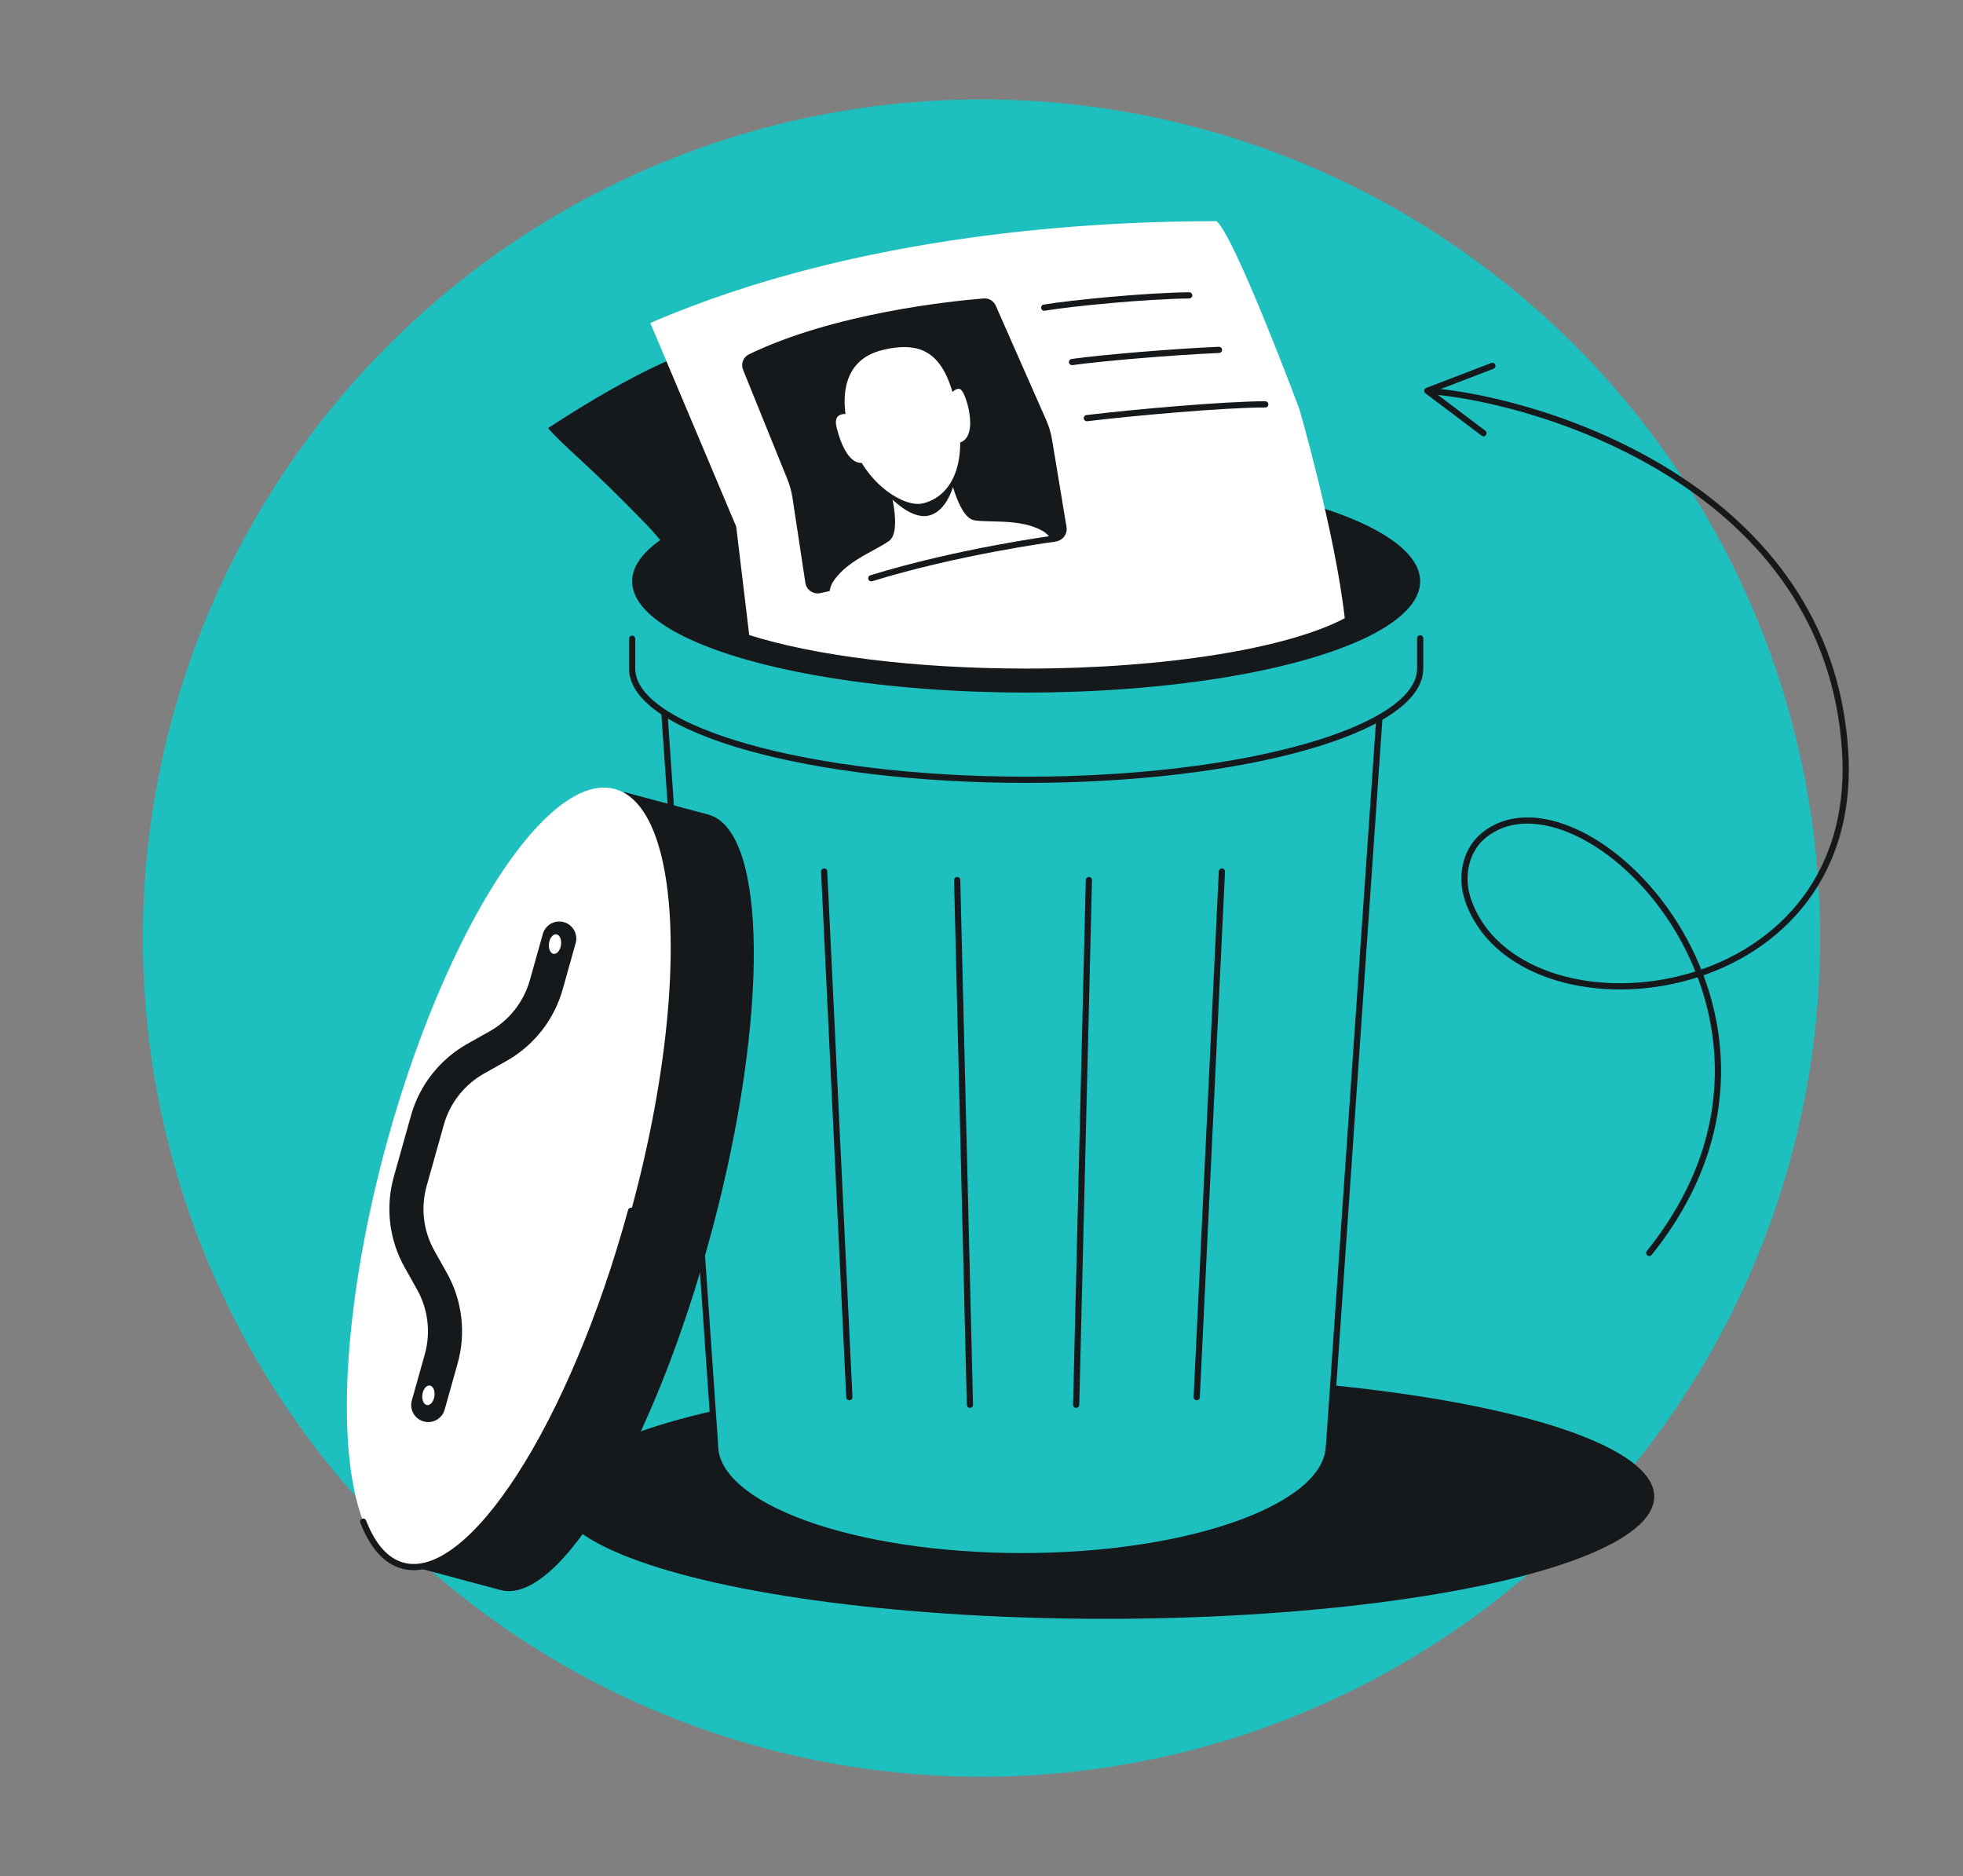
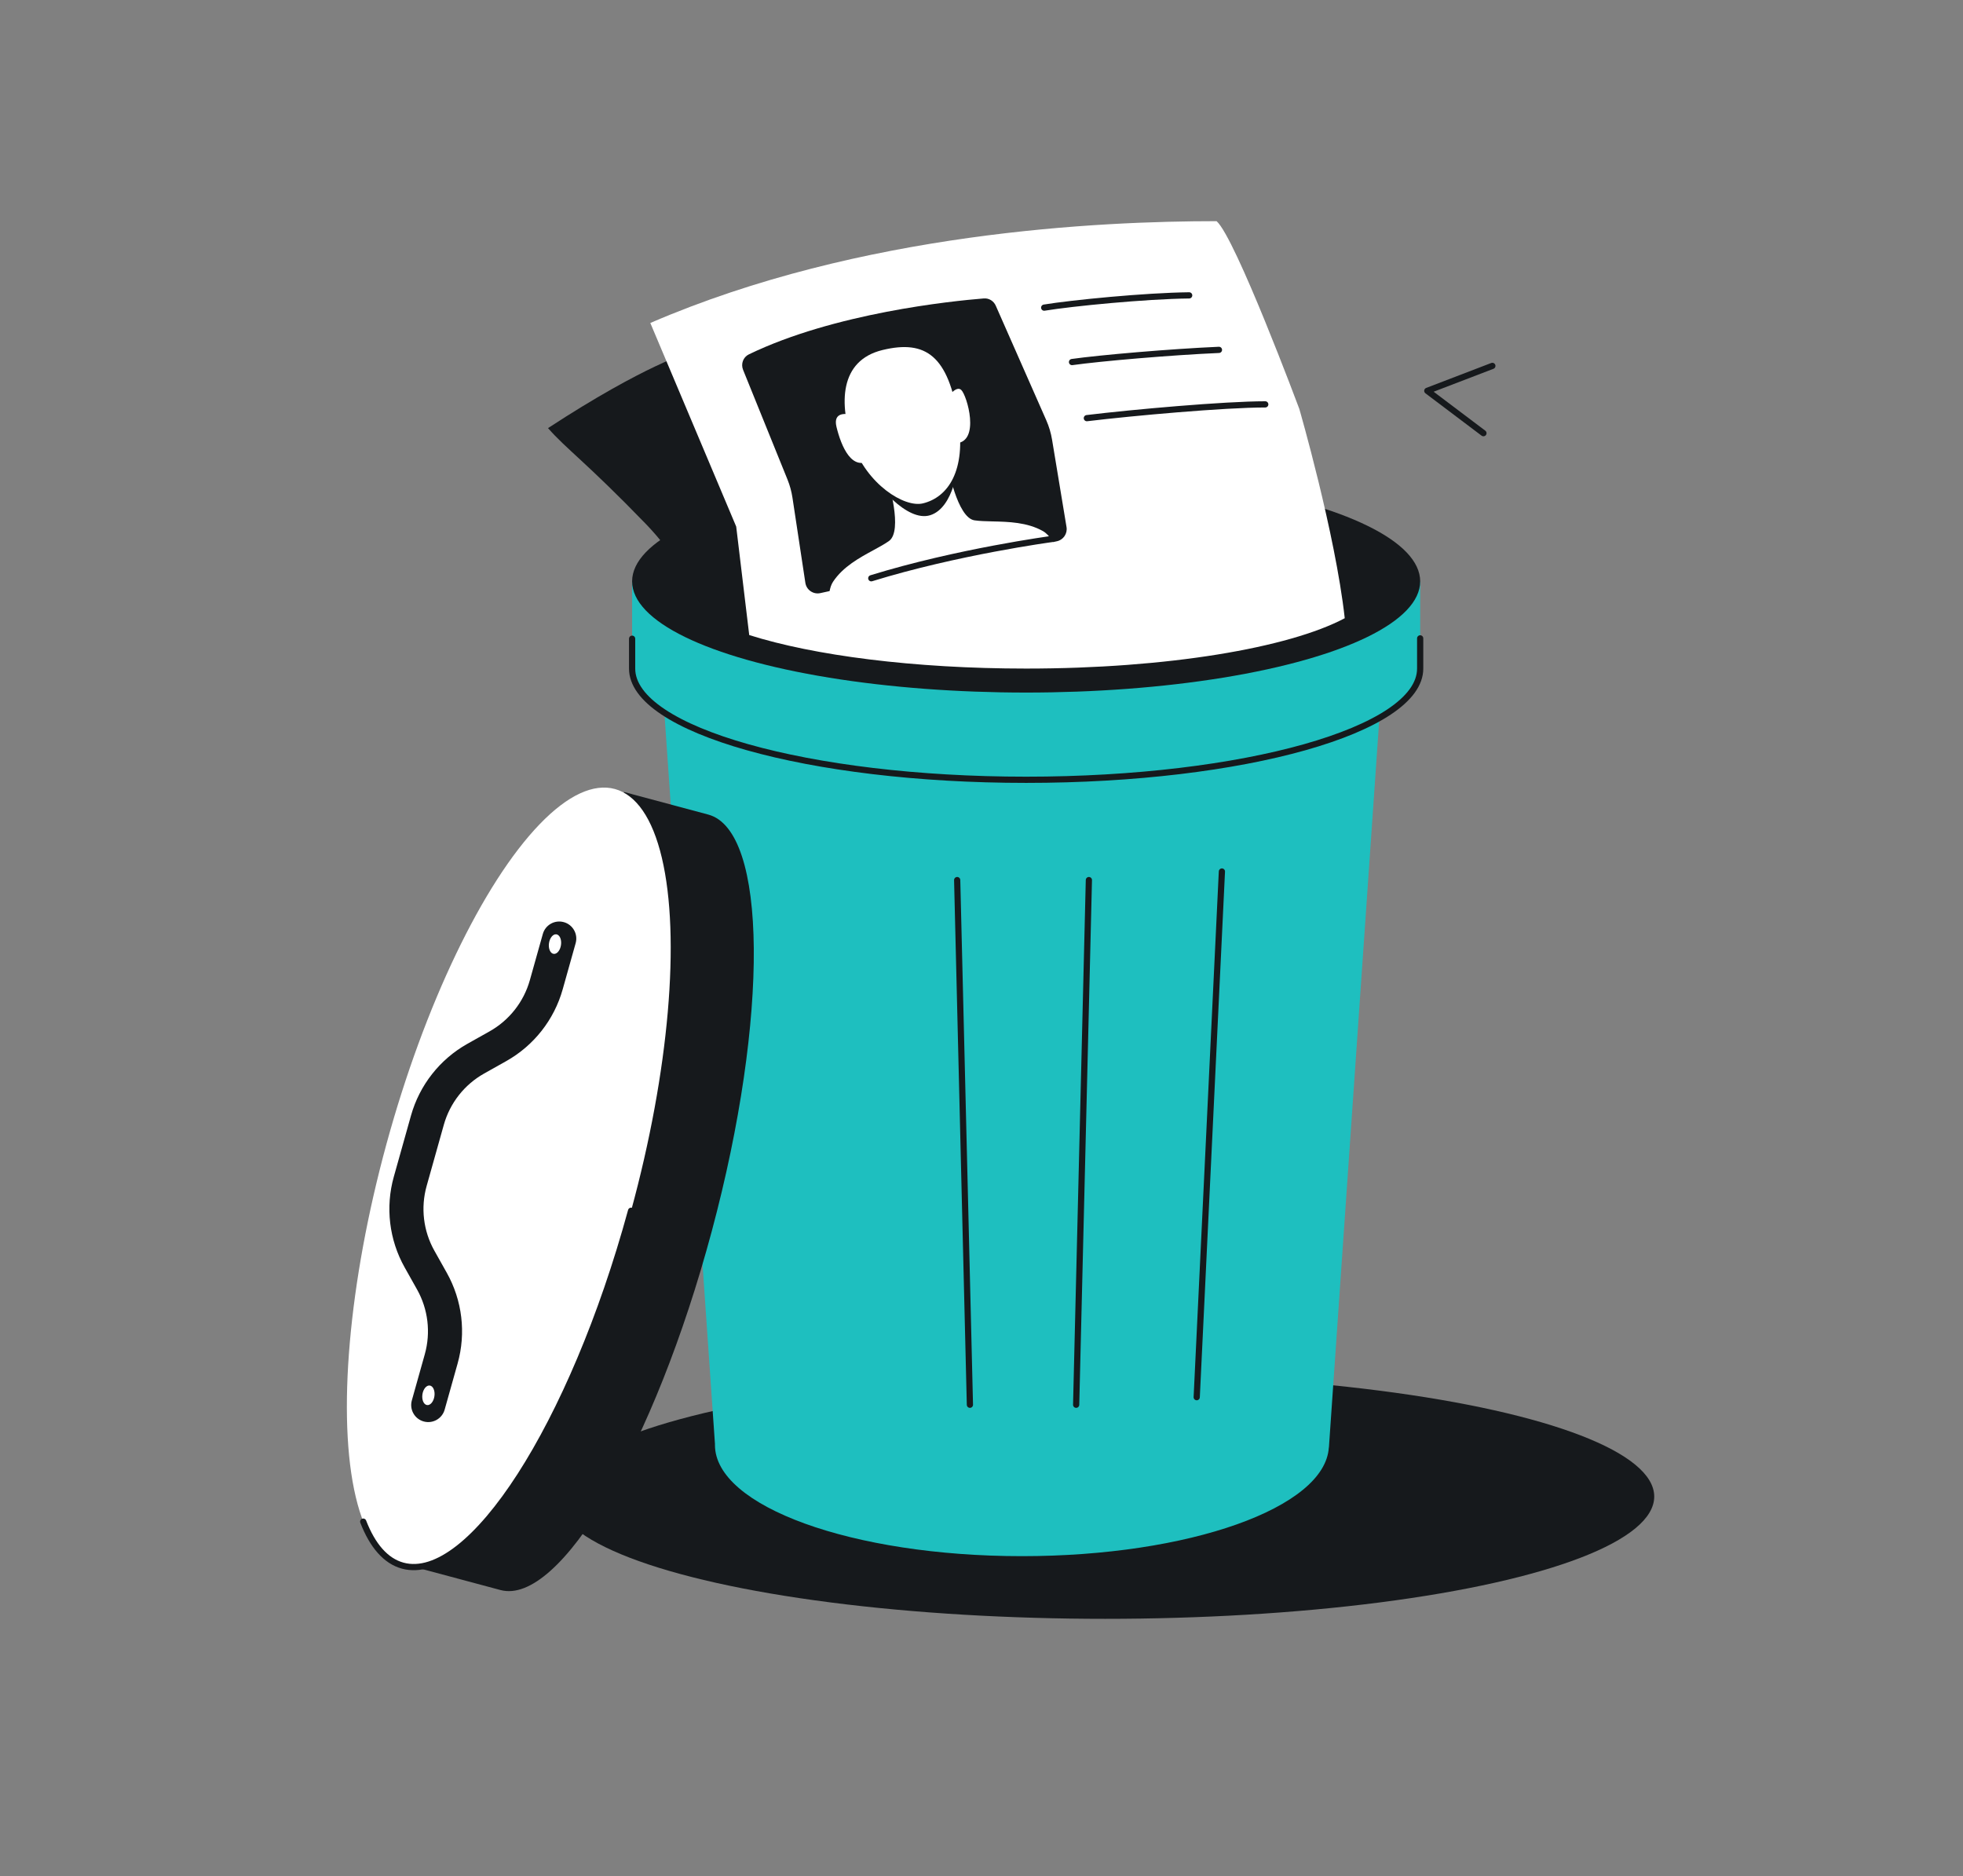
<svg xmlns="http://www.w3.org/2000/svg" width="632" height="604" viewBox="0 0 632 604" fill="none">
  <rect x="0" y="0" width="632" height="604" fill="#808080" stroke="none" />
  <g clip-path="url(#clip0_1958_1565)">
-     <circle cx="316" cy="302" r="270" fill="#1EBFBF" />
    <ellipse cx="355.812" cy="481.786" rx="176.777" ry="39.362" fill="#16191C" />
    <path d="M444.265 228.734L427.851 465.989L427.824 465.987C426.627 485.384 382.849 500.974 329.017 500.974C274.433 500.974 230.183 484.945 230.183 465.171C230.183 465.076 230.185 464.981 230.187 464.886L213.851 228.734L209.374 217.543L329.057 242.93L448.742 217.543L444.265 228.734Z" fill="#1EBFBF" />
-     <path d="M444.265 228.734L427.851 465.989L427.824 465.987C426.627 485.384 382.849 500.974 329.017 500.974C274.433 500.974 230.183 484.945 230.183 465.171C230.183 465.076 230.185 464.981 230.187 464.886L213.851 228.734L209.374 217.543L329.057 242.93L448.742 217.543L444.265 228.734Z" stroke="#16191C" stroke-width="2" stroke-linecap="round" />
    <path d="M330.374 179.429C379.77 179.429 422.572 187.397 443.526 199.027V187.152H457.234V215.233C457.234 235.006 400.437 251.036 330.374 251.036C260.311 251.036 203.513 235.006 203.513 215.233V187.152H217.222V199.027C238.175 187.397 280.977 179.429 330.374 179.429Z" fill="#1EBFBF" />
    <path d="M457.234 205.505L457.234 215.233C457.234 235.006 400.437 251.036 330.374 251.036C260.311 251.036 203.513 235.006 203.513 215.233V205.619" stroke="#16191C" stroke-width="2" stroke-linecap="round" />
    <ellipse cx="330.374" cy="187.152" rx="126.861" ry="35.803" fill="#16191C" />
-     <path d="M265.343 280.565L273.453 449.793" stroke="#16191C" stroke-width="2" stroke-linecap="round" />
    <path d="M308.17 283.324L312.269 452.23" stroke="#16191C" stroke-width="2" stroke-linecap="round" />
    <path d="M393.4 280.565L385.29 449.793" stroke="#16191C" stroke-width="2" stroke-linecap="round" />
    <path d="M350.573 283.324L346.474 452.23" stroke="#16191C" stroke-width="2" stroke-linecap="round" />
    <path d="M160.001 377.793C173.024 329.19 192.006 289.138 208.763 271.532L197.293 268.458L200.907 254.97L228.031 262.238C247.13 267.356 247.64 327.389 229.168 396.326C210.697 465.263 180.239 516.999 161.139 511.881L134.015 504.613L137.629 491.125L149.1 494.199C143.39 470.572 146.978 426.395 160.001 377.793Z" fill="#16191C" />
    <ellipse cx="163.809" cy="379.015" rx="40.819" ry="129.593" transform="rotate(15.286 163.809 379.015)" fill="white" />
    <path d="M203.184 389.776C184.315 458.817 151.39 509.967 129.644 504.024C124.171 502.528 119.927 497.558 116.942 489.857" stroke="#16191C" stroke-width="2" stroke-linecap="round" />
    <path d="M132.32 359.136C135.076 349.325 141.616 341.011 150.501 336.022L157.61 332.032C163.956 328.468 168.627 322.529 170.596 315.522L174.768 300.666C175.587 297.748 178.618 296.047 181.536 296.866C184.455 297.686 186.156 300.716 185.336 303.635L181.164 318.49C178.409 328.301 171.87 336.615 162.984 341.603L155.876 345.595C149.529 349.158 144.858 355.097 142.89 362.104L137.362 381.785C135.394 388.793 136.29 396.295 139.854 402.642L143.845 409.751C148.833 418.636 150.088 429.139 147.332 438.949L143.16 453.805C142.34 456.723 139.31 458.425 136.392 457.605C133.473 456.785 131.772 453.755 132.592 450.837L136.764 435.981C138.732 428.974 137.836 421.471 134.272 415.124L130.281 408.017C125.292 399.131 124.037 388.627 126.793 378.817L132.32 359.136Z" fill="#16191C" />
    <ellipse cx="137.93" cy="449.189" rx="1.954" ry="3.175" transform="rotate(8.011 137.93 449.189)" fill="white" />
    <ellipse cx="178.684" cy="303.932" rx="1.954" ry="3.175" transform="rotate(8.011 178.684 303.932)" fill="white" />
-     <path d="M530.979 403.355C592.771 326.521 508.825 242.561 477.409 269.183C471.678 274.039 470.193 282.463 472.593 289.581C488.527 336.821 599.018 326.223 594.076 242.238C589.07 157.172 496.986 128.951 460.585 125.902" stroke="#16191C" stroke-width="2" stroke-linecap="round" />
    <path d="M480.475 117.79L459.529 125.818L477.602 139.452" stroke="#16191C" stroke-width="2" stroke-linecap="round" stroke-linejoin="round" />
    <path d="M255.487 133.967V208.2C244.216 205.729 234.945 202.711 228.353 199.311C225.18 191.48 216.983 178.023 207.932 168.67C188.652 148.748 182.225 144.464 176.441 137.823C207.866 117.301 222.011 113.418 222.069 113.402L255.487 133.967Z" fill="#16191C" />
    <path d="M391.689 71.201C397.739 76.496 418.251 131.448 418.319 131.631C418.319 131.631 429.893 171.564 432.949 199.021C414.926 208.597 375.773 215.232 330.374 215.232C294.165 215.232 261.929 211.009 241.218 204.441L237.028 169.528L209.373 103.977C277.333 74.626 354.22 71.201 391.689 71.201Z" fill="white" />
    <path d="M336.183 99.036C345.203 97.561 368.722 95.246 382.864 95.089" stroke="#16191C" stroke-width="2" stroke-linecap="round" />
    <path d="M349.919 134.614C364.764 132.814 394.266 130.18 407.358 130.18" stroke="#16191C" stroke-width="2" stroke-linecap="round" />
    <path d="M345.143 116.555C354.193 115.28 376.748 113.319 392.449 112.633" stroke="#16191C" stroke-width="2" stroke-linecap="round" />
    <path d="M239.239 119.06C238.464 117.154 239.258 114.971 241.11 114.076C268.648 100.763 306.366 96.912 316.741 96.075C318.403 95.94 319.923 96.888 320.595 98.414L336.853 135.287C337.733 137.282 338.358 139.379 338.714 141.53L343.375 169.683C343.722 171.783 342.364 173.788 340.284 174.244L264.102 190.942C261.844 191.437 259.638 189.92 259.291 187.634L255.136 160.211C254.833 158.208 254.297 156.249 253.538 154.371C250.742 147.452 243.473 129.468 239.239 119.06Z" fill="#16191C" />
    <path fill-rule="evenodd" clip-rule="evenodd" d="M340.73 177.983C339.394 179.988 337.328 181.516 334.801 182.126L275.538 196.44C272.381 197.202 269.212 196.363 266.886 194.445C266.764 191.897 266.995 189.105 268.212 187.27C271.419 182.433 276.715 179.556 281.196 177.122L281.196 177.122C283.08 176.098 284.82 175.153 286.2 174.173C290.86 170.864 285.843 154.568 285.843 154.568L295.491 152.238L305.139 149.908C305.139 149.908 308.109 166.698 313.766 167.515C315.44 167.757 317.42 167.804 319.564 167.855L319.564 167.855C324.661 167.975 330.687 168.118 335.747 170.958C338.014 172.23 339.667 175.317 340.73 177.983Z" fill="white" />
    <path d="M280.512 186.159C308.195 177.605 338.69 173.517 338.69 173.517" stroke="#16191C" stroke-width="2" stroke-linecap="round" />
    <path d="M299.512 165.853C291.927 168.268 281.657 155.336 280.025 151.597L285.871 151.644L303.337 139.403L308.613 146.151C308.755 149.763 307.097 163.437 299.512 165.853Z" fill="#16191C" />
    <path d="M274.587 142.992C270.062 130.083 270.194 116.048 284.163 112.674C298.131 109.3 305.326 114.631 308.511 134.799C311.174 151.659 305.118 160.123 297.136 162.051C291.15 163.497 279.112 155.902 274.587 142.992Z" fill="white" />
    <path d="M269.309 137.412C268.111 132.45 272.611 132.967 275.012 133.846C278.941 137.03 285.554 144.282 280.573 147.819C274.347 152.24 270.806 143.614 269.309 137.412Z" fill="white" />
    <path d="M309.468 125.524C307.967 124.136 305.5 127.212 304.454 128.923C302.926 133.668 301.451 143.067 307.782 142.705C315.695 142.253 311.346 127.258 309.468 125.524Z" fill="white" />
  </g>
  <defs>
    <clipPath id="clip0_1958_1565">
      <rect x="32" y="32" width="568" height="540" rx="48" fill="white" />
    </clipPath>
  </defs>
</svg>